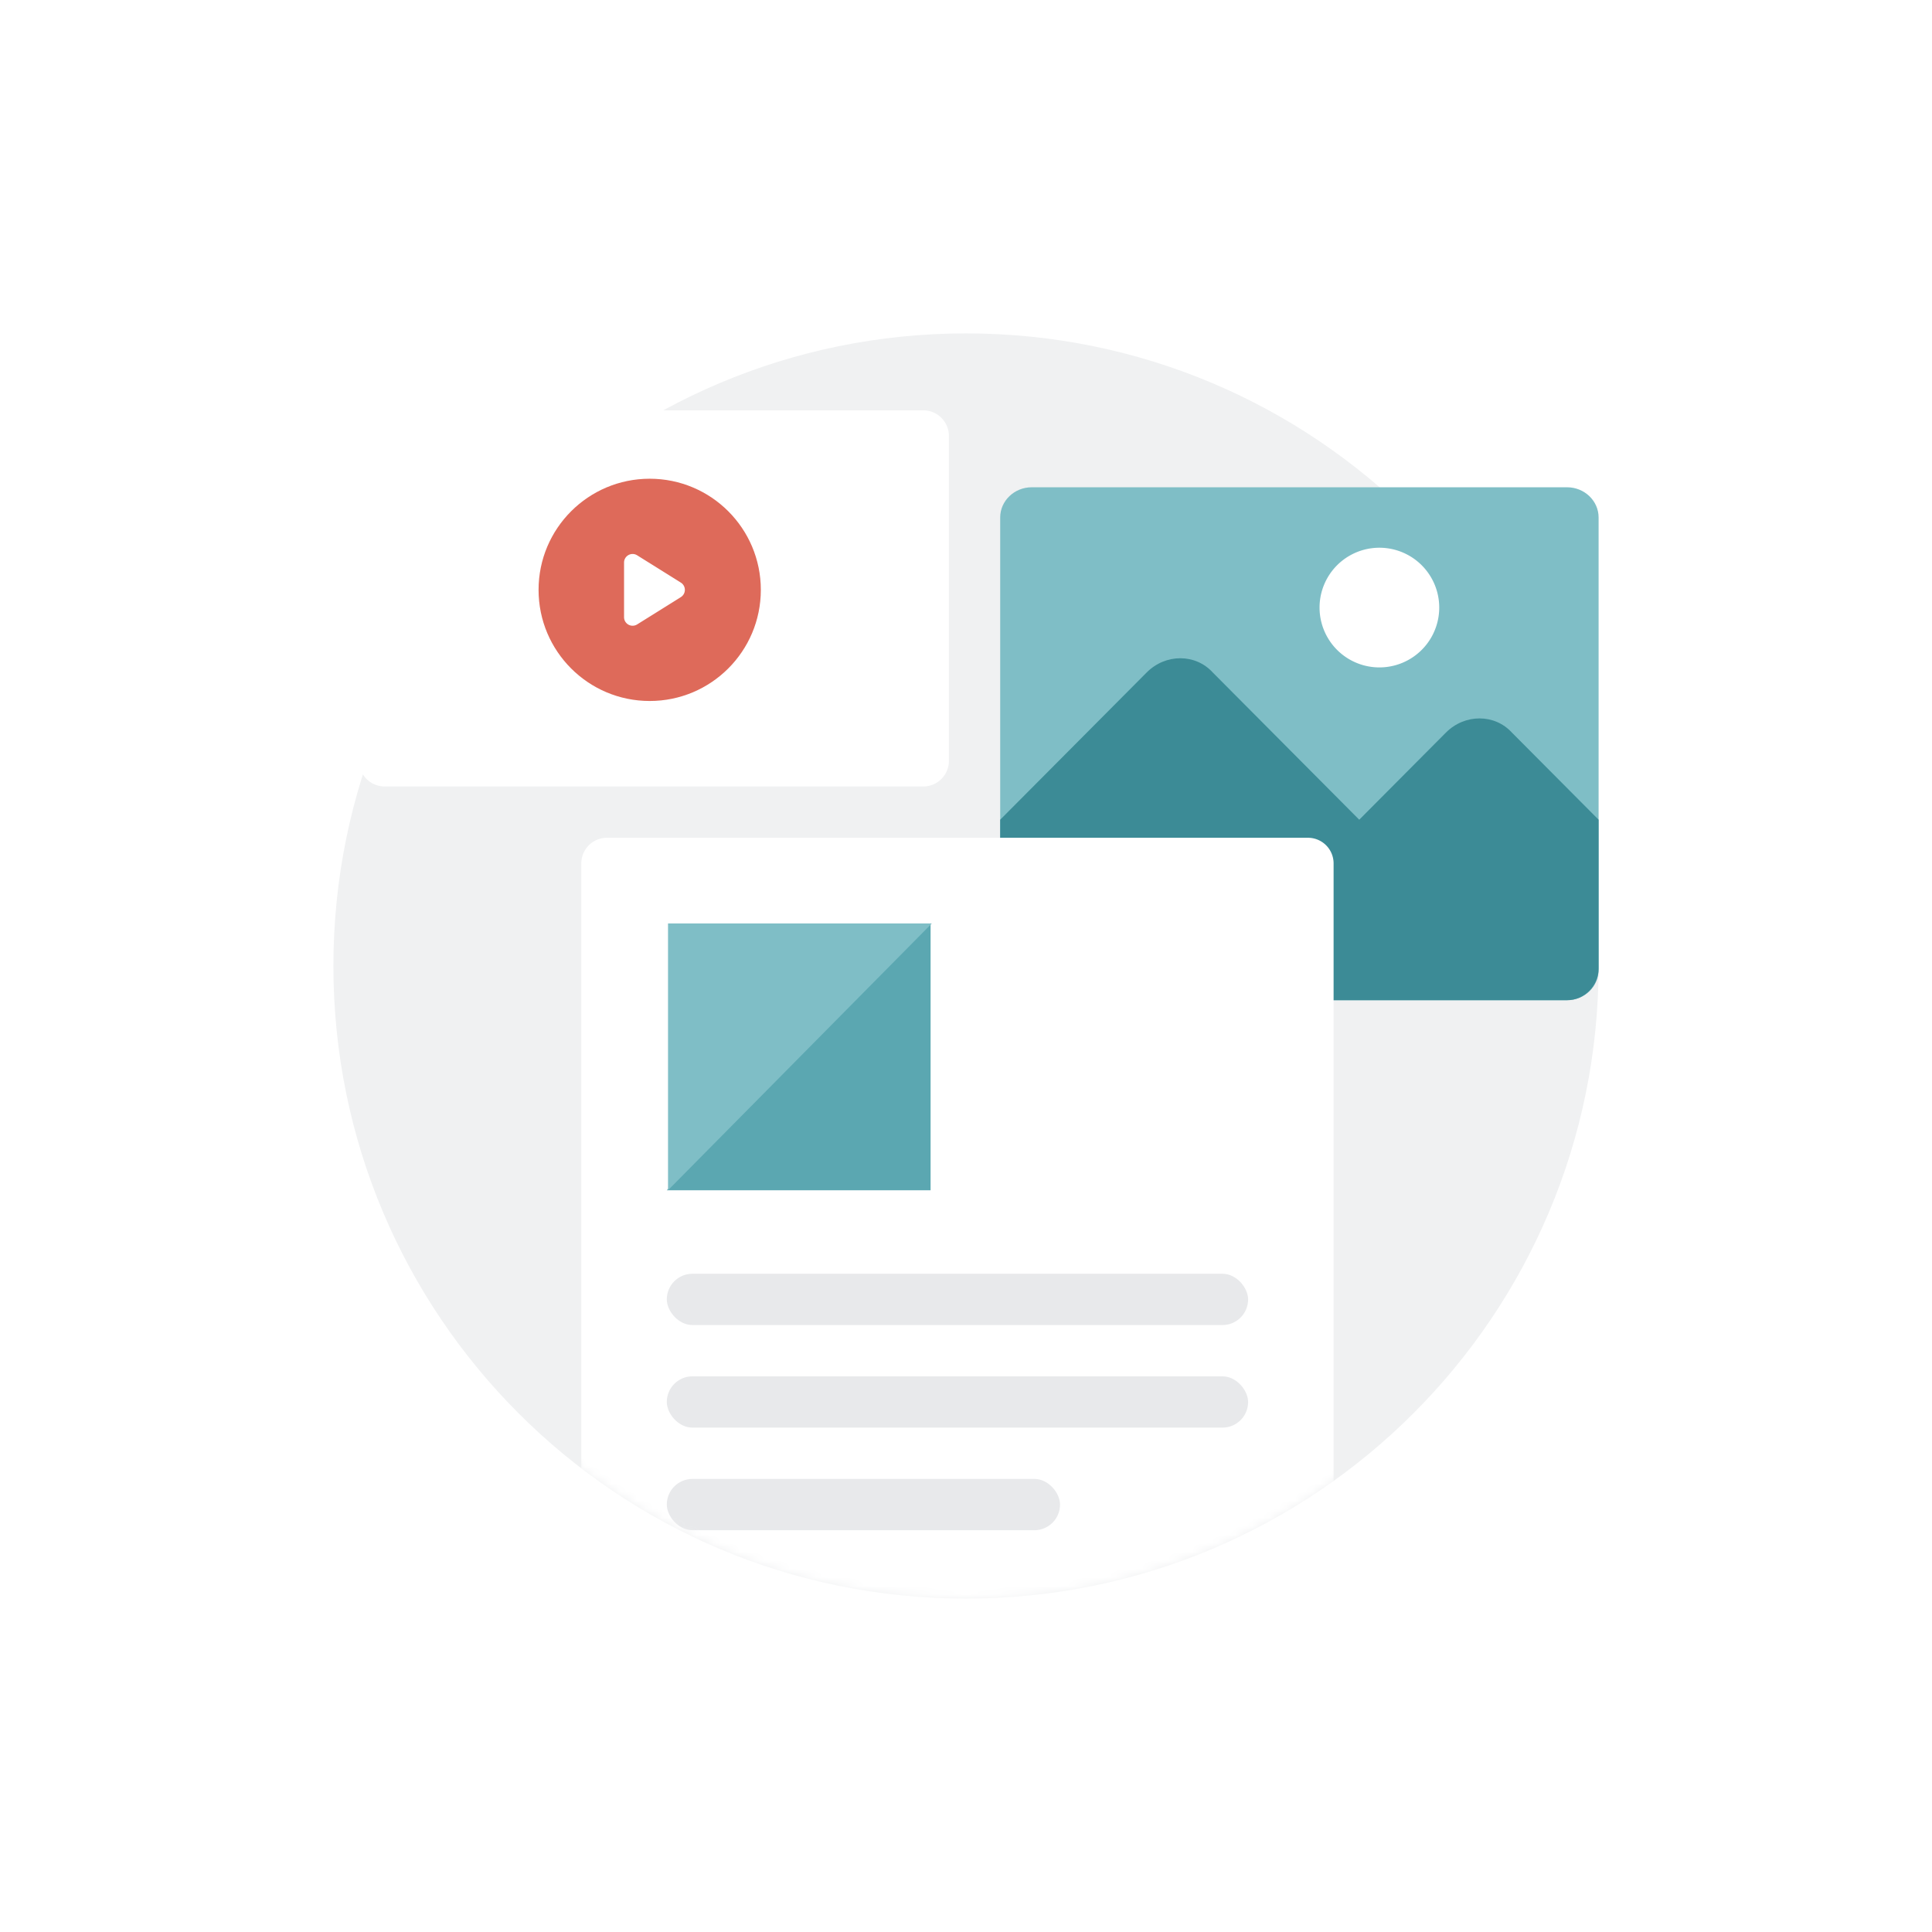
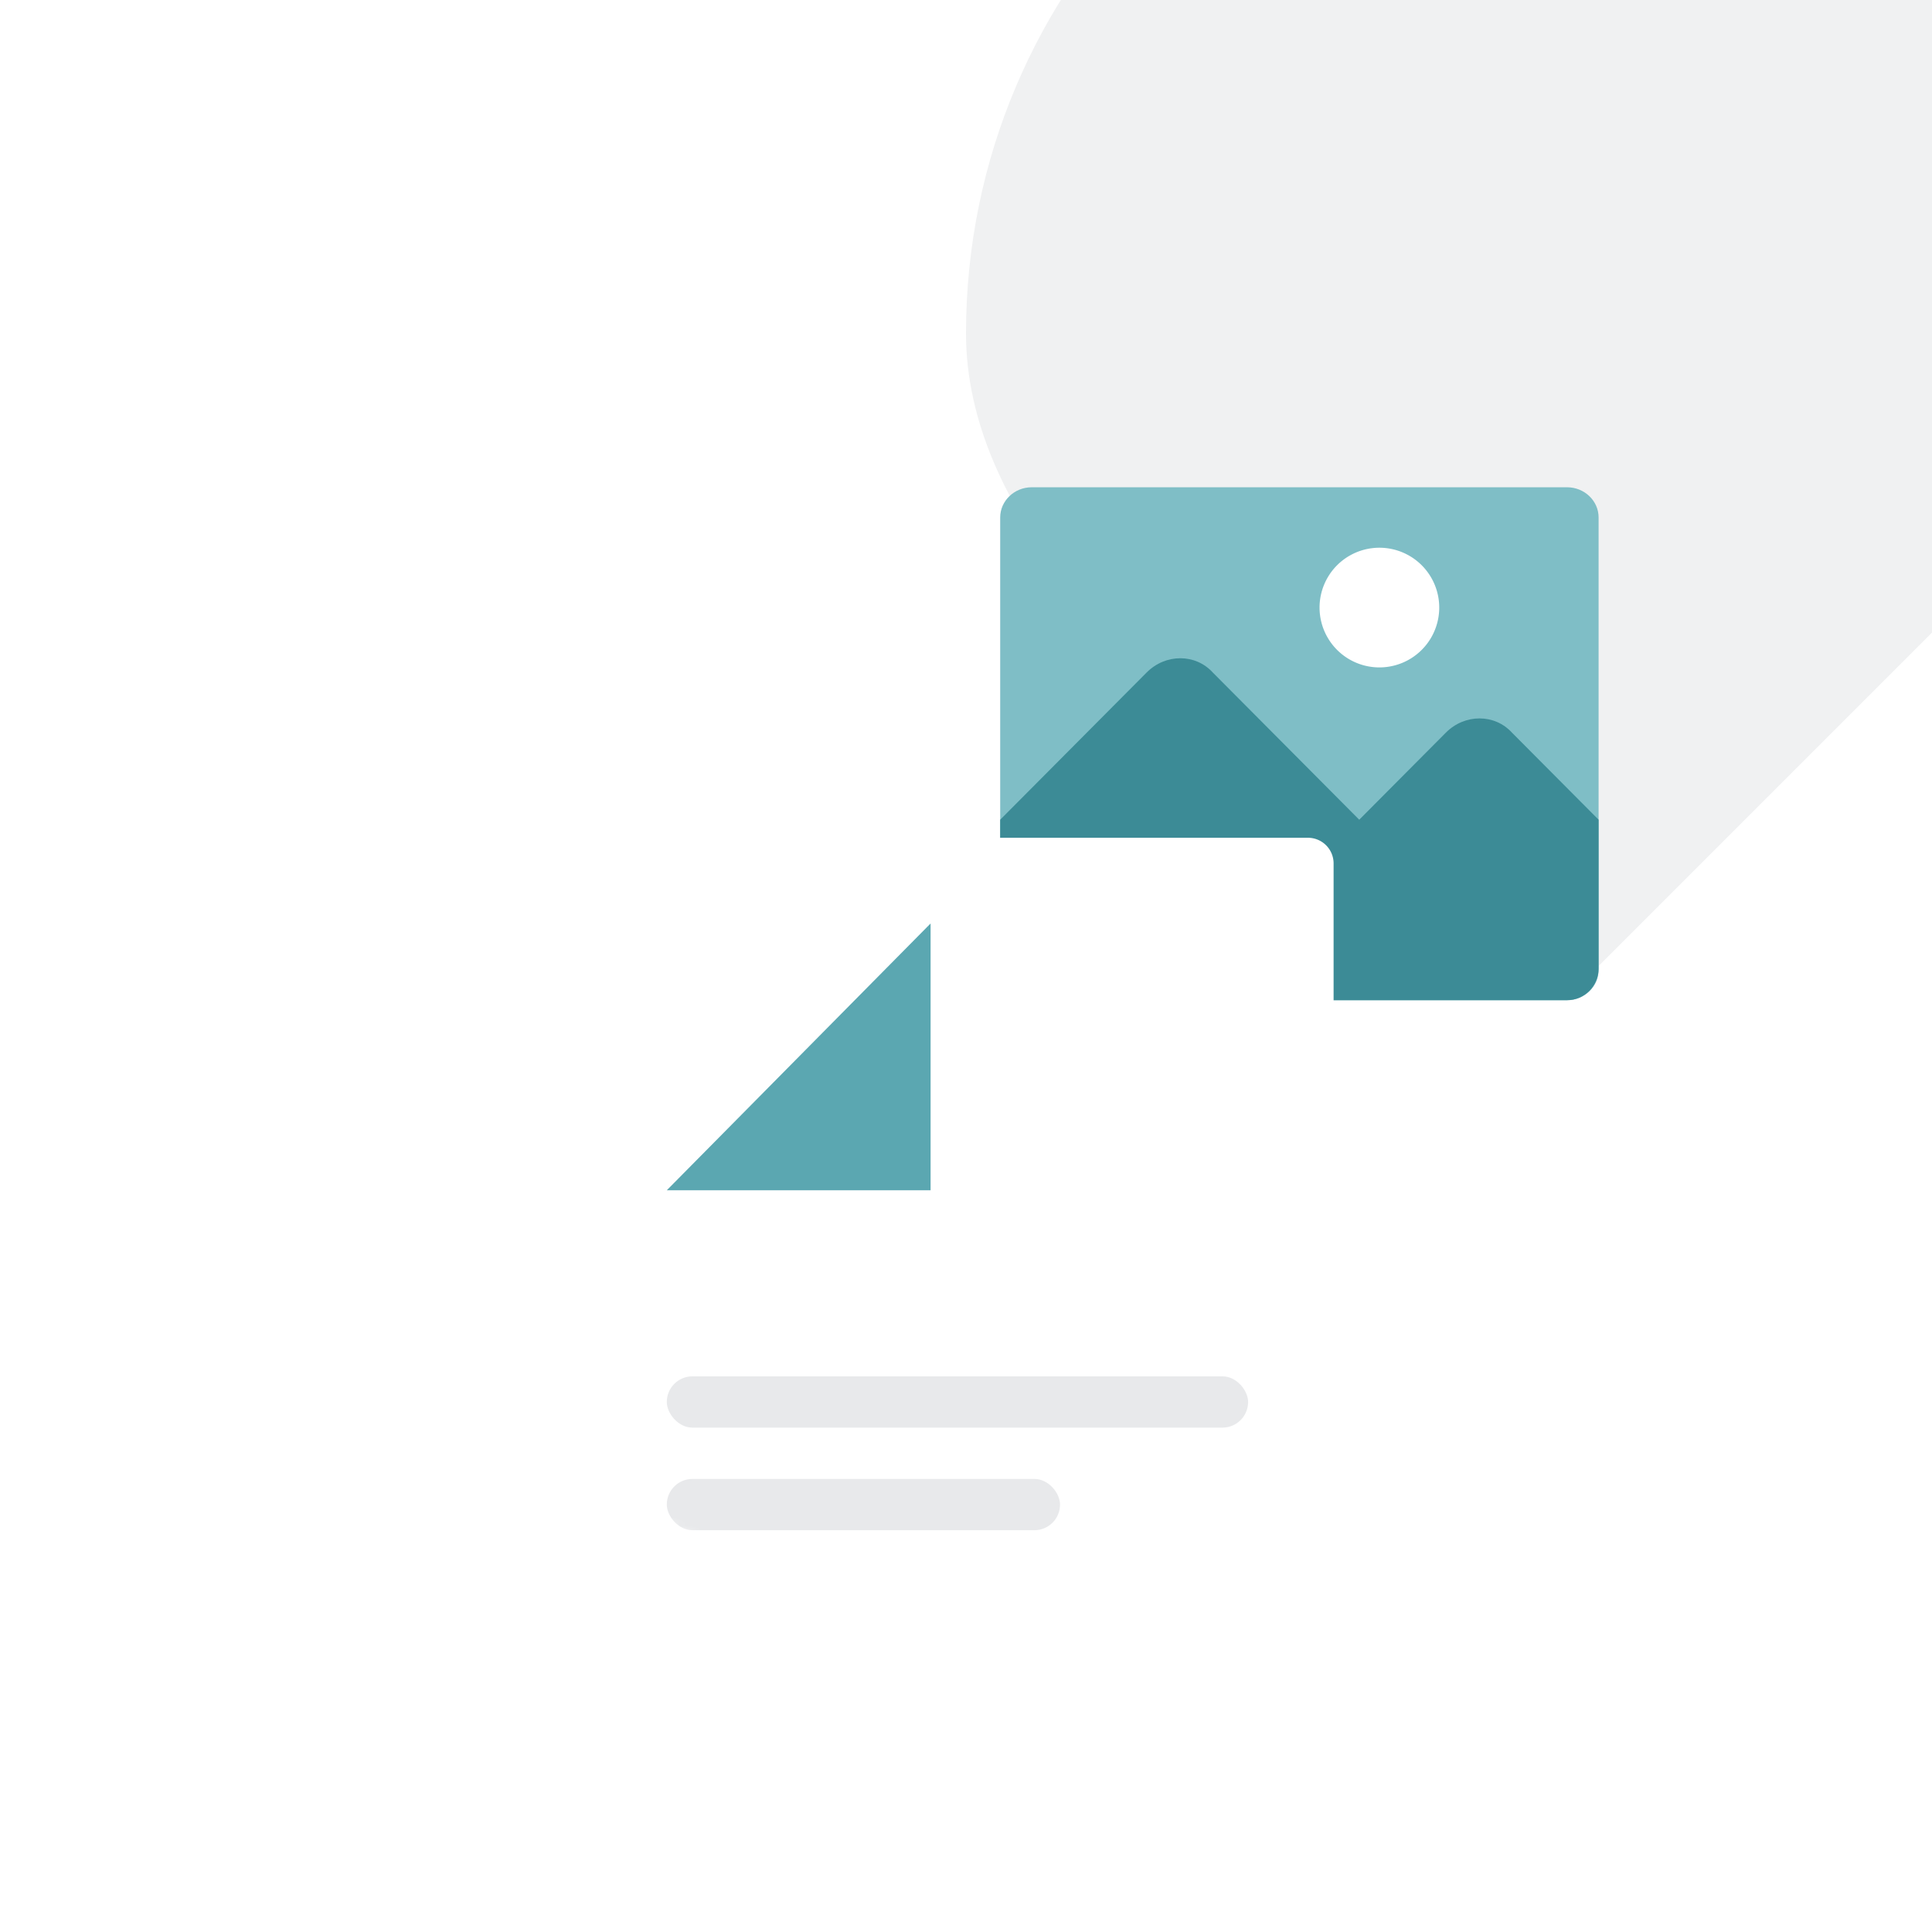
<svg xmlns="http://www.w3.org/2000/svg" width="226" height="226" viewBox="0 0 226 226" fill="none">
-   <path d="M187 113c0 40.885-33.115 74-74 74s-74-33.115-74-74 33.115-74 74-74 74 33.115 74 74Z" fill="#F0F1F2" />
+   <path d="M187 113s-74-33.115-74-74 33.115-74 74-74 74 33.115 74 74Z" fill="#F0F1F2" />
  <path d="M183.316 117h-62.632c-2.026 0-3.684-1.588-3.684-3.529V60.529c0-1.94 1.658-3.529 3.684-3.529h62.632c2.026 0 3.684 1.588 3.684 3.53v52.941c0 1.941-1.658 3.529-3.684 3.529Z" fill="#7FBEC6" />
  <path d="m117 95.889 17.132-17.222c2.21-2.223 5.71-2.223 7.736 0L159 95.889l10.132-10.185c2.21-2.222 5.71-2.222 7.736 0L187 95.889v17.407c0 2.037-1.658 3.704-3.684 3.704h-62.632c-2.026 0-3.684-1.667-3.684-3.704V95.889Z" fill="#3C8B96" />
  <path d="M161.358 78.072a7 7 0 1 0 0-14 7 7 0 0 0 0 14Z" fill="#fff" />
  <g filter="url(#a)">
    <path d="M111 50a3 3 0 0 0-3-3H45a3 3 0 0 0-3 3v38a3 3 0 0 0 3 3h63a3 3 0 0 0 3-3V50Z" fill="#fff" />
  </g>
-   <circle cx="76" cy="69" r="13" fill="#DE6A5A" />
  <path d="M74.53 73.044a1 1 0 0 1-1.53-.848v-6.392a1 1 0 0 1 1.53-.848l5.113 3.196a1 1 0 0 1 0 1.696l-5.113 3.196Z" fill="#fff" />
  <mask id="b" mask-type="alpha" maskUnits="userSpaceOnUse" x="39" y="39" width="148" height="148">
    <path d="M187 113c0 40.885-33.115 74-74 74s-74-33.115-74-74 33.115-74 74-74 74 33.115 74 74Z" fill="#F0F1F2" />
  </mask>
  <g mask="url(#b)">
    <g filter="url(#c)">
      <path d="M156 100a3 3 0 0 0-3-3H71a3 3 0 0 0-3 3v118a3 3 0 0 0 3 3h82a3 3 0 0 0 3-3V100Z" fill="#fff" />
    </g>
    <path d="M108.857 139.233v-31.208L78 139.233h30.857Z" fill="#5BA7B1" />
-     <path d="M78.143 108.024v31.207L109 108.024H78.143Z" fill="#7FBEC6" />
-     <rect x="78" y="149" width="68" height="6" rx="3" fill="#E8E9EB" />
    <rect x="78" y="161" width="68" height="6" rx="3" fill="#E8E9EB" />
    <rect x="78" y="173" width="46" height="6" rx="3" fill="#E8E9EB" />
  </g>
  <defs>
    <filter id="a" x="37" y="43" width="79" height="54" filterUnits="userSpaceOnUse" color-interpolation-filters="sRGB">
      <feFlood flood-opacity="0" result="BackgroundImageFix" />
      <feColorMatrix in="SourceAlpha" values="0 0 0 0 0 0 0 0 0 0 0 0 0 0 0 0 0 0 127 0" />
      <feOffset dy="1" />
      <feGaussianBlur stdDeviation="2.5" />
      <feColorMatrix values="0 0 0 0 0 0 0 0 0 0 0 0 0 0 0 0 0 0 0.3 0" />
      <feBlend in2="BackgroundImageFix" result="effect1_dropShadow" />
      <feBlend in="SourceGraphic" in2="effect1_dropShadow" result="shape" />
    </filter>
    <filter id="c" x="63" y="93" width="98" height="134" filterUnits="userSpaceOnUse" color-interpolation-filters="sRGB">
      <feFlood flood-opacity="0" result="BackgroundImageFix" />
      <feColorMatrix in="SourceAlpha" values="0 0 0 0 0 0 0 0 0 0 0 0 0 0 0 0 0 0 127 0" />
      <feOffset dy="1" />
      <feGaussianBlur stdDeviation="2.5" />
      <feColorMatrix values="0 0 0 0 0 0 0 0 0 0 0 0 0 0 0 0 0 0 0.3 0" />
      <feBlend in2="BackgroundImageFix" result="effect1_dropShadow" />
      <feBlend in="SourceGraphic" in2="effect1_dropShadow" result="shape" />
    </filter>
  </defs>
</svg>